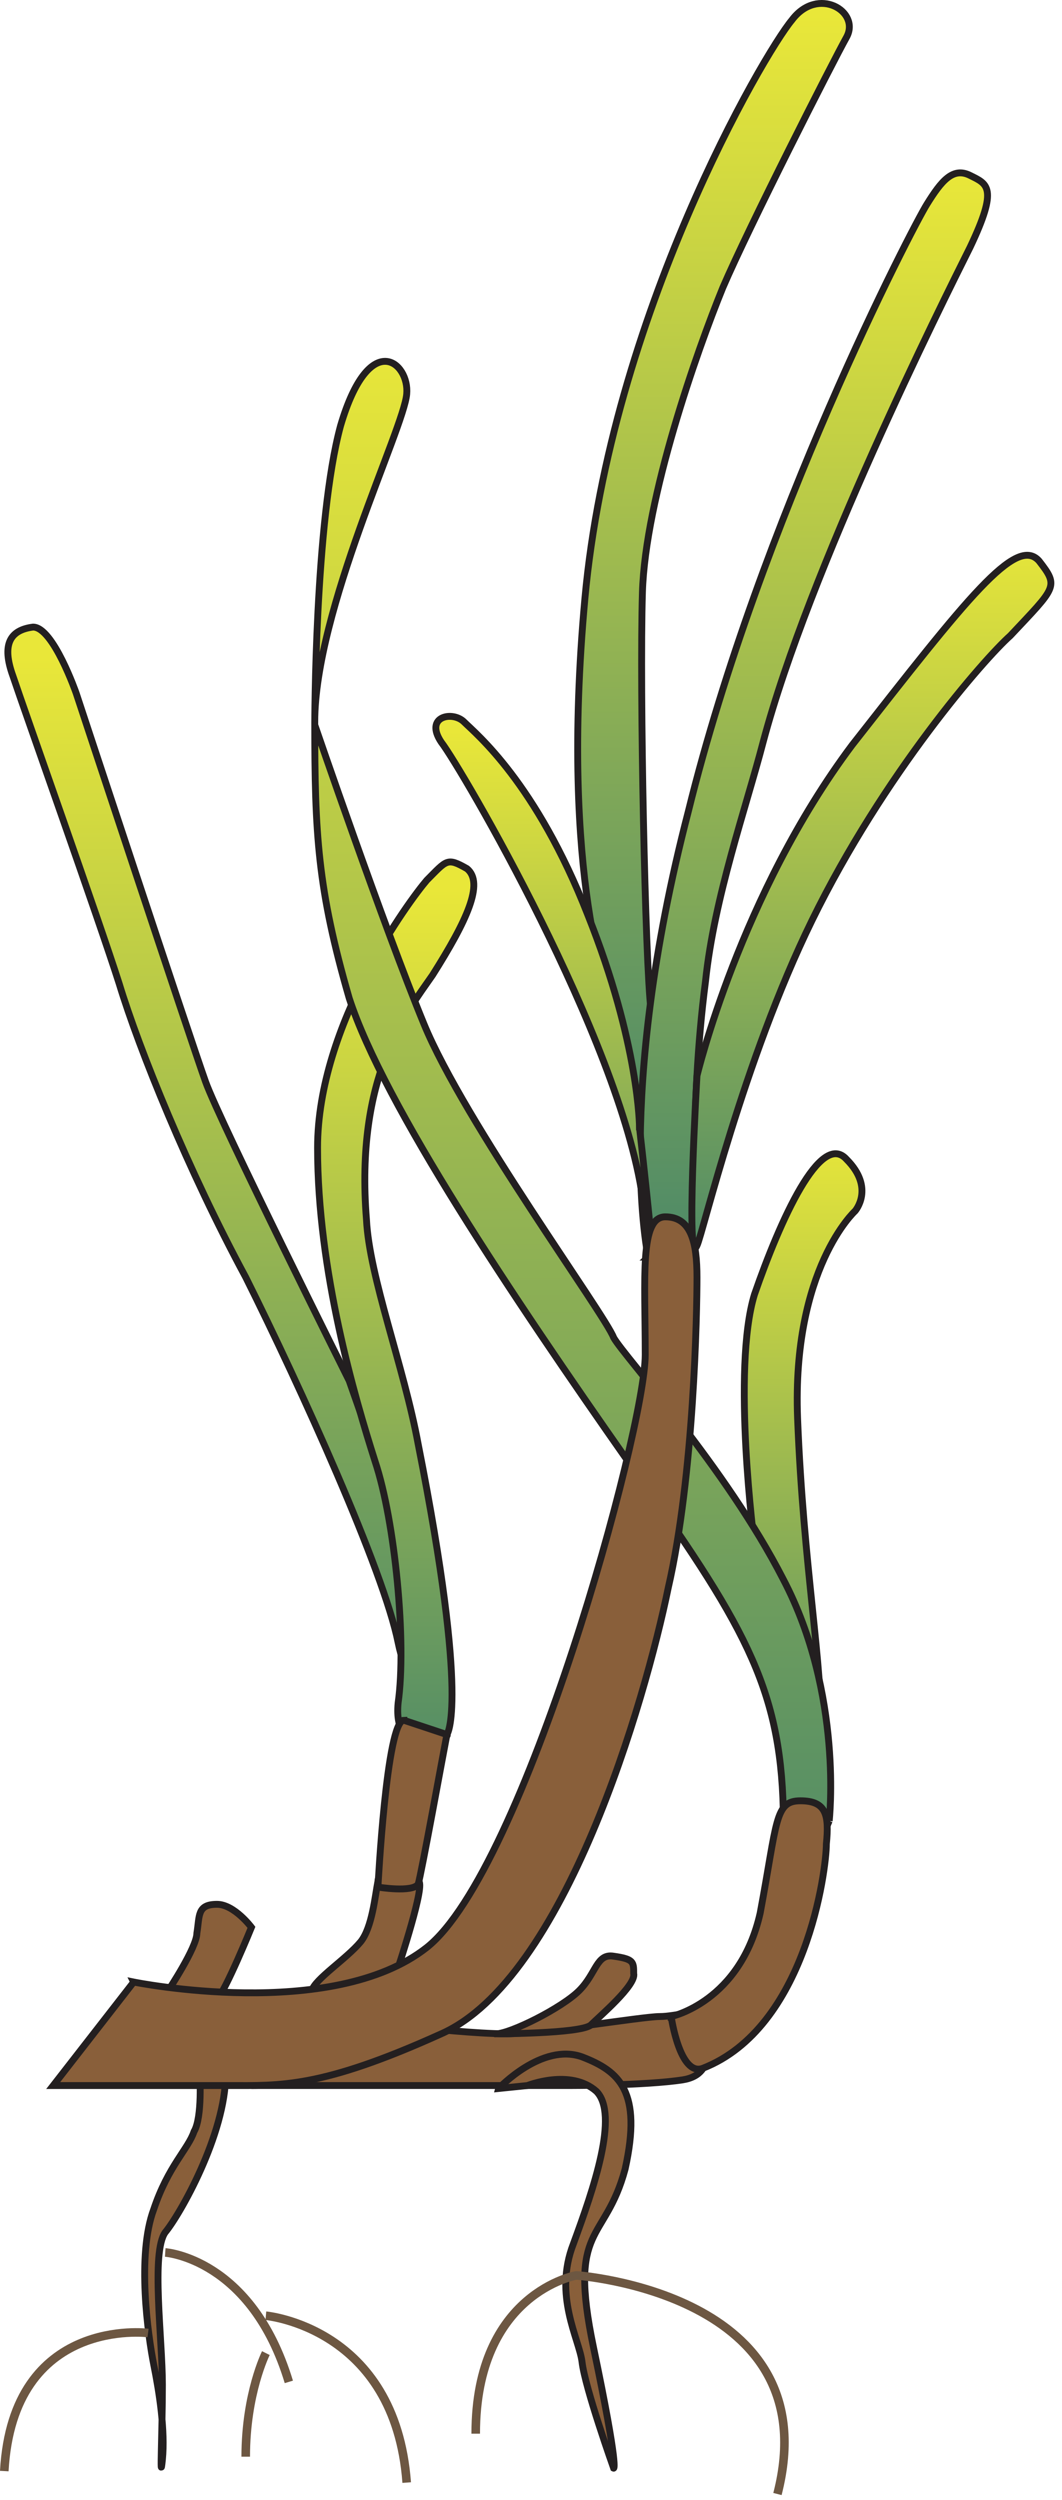
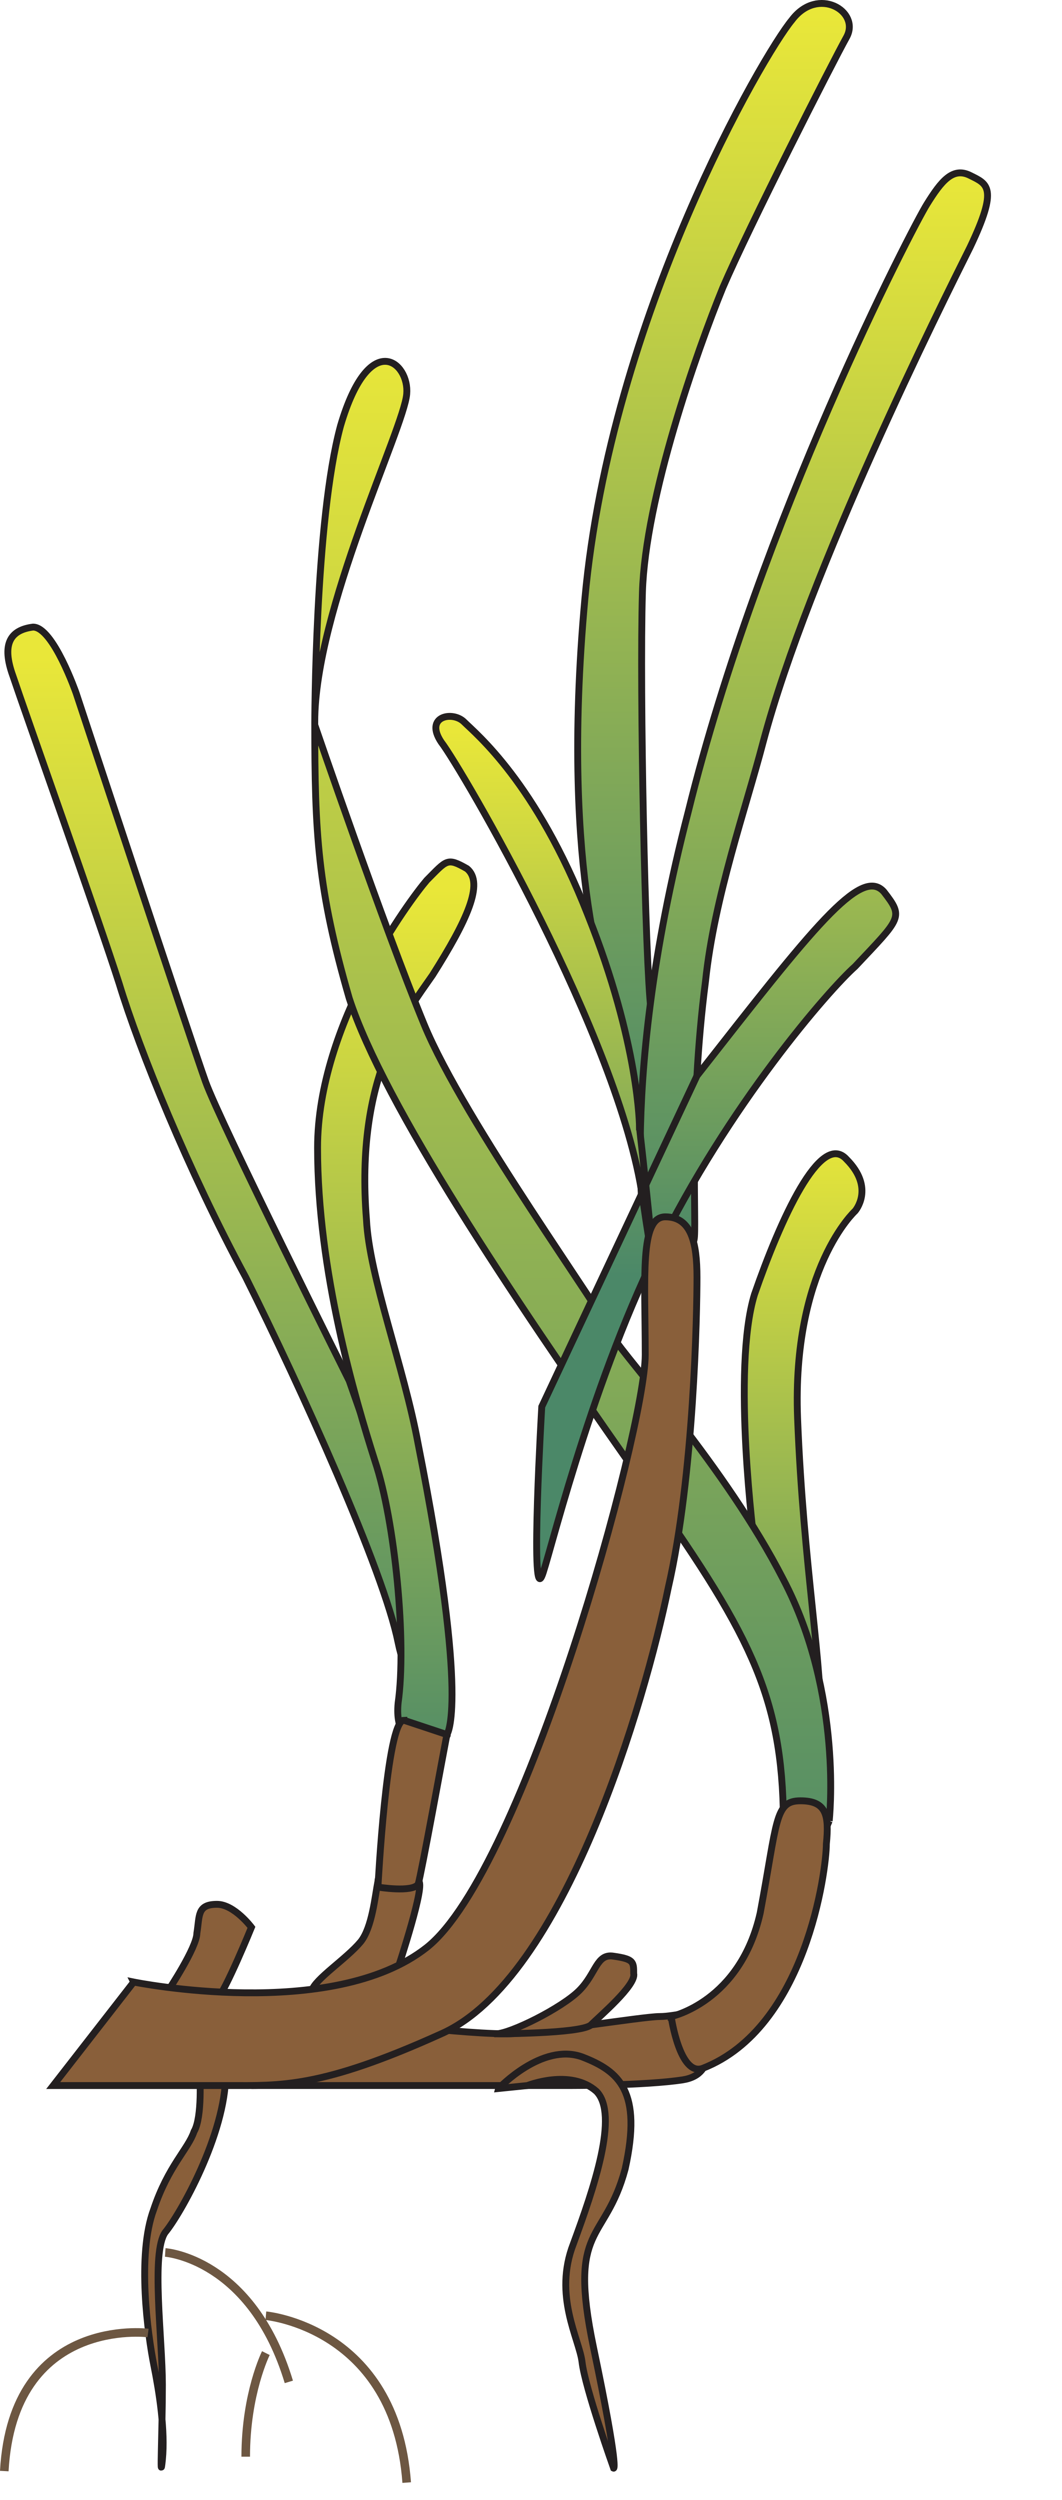
<svg xmlns="http://www.w3.org/2000/svg" xmlns:ns1="https://ian.umces.edu/media-library/" x="0px" y="0px" width="213" height="501" viewBox="0 0 213 501" xml:space="preserve">
  <title>Phyllospadix spp. (Surfgrass)</title>
  <desc>
    <ns1:title>Phyllospadix spp. (Surfgrass)</ns1:title>
    <ns1:descr>Illustration of Phyllospadix spp. (Surfgrass)</ns1:descr>
    <ns1:scene>
      <ns1:contains>seagrass, SAV, surfgrass, Plantae, vascular, Magnoliophyta, angiosperm, flowering plant, Liliopsida, monocot, Alismatidae, Najadales, Zosteraceae, eel-grass, family, Phyllospadix, sp., 2012 seagrass calendar</ns1:contains>
      <ns1:when>2003-01-01</ns1:when>
    </ns1:scene>
  </desc>
  <defs />
  <linearGradient id="ian_symbols_ad6a067dc2282b045daffb83fb76ba3e" y2="278.75" gradientUnits="userSpaceOnUse" x2="95.94" gradientTransform="matrix(1 0 0 1 47.164 -45.039)" y1="47.97" x1="95.94">
    <stop stop-color="#E9E739" offset="0" />
    <stop stop-color="#4B8868" offset="1" />
  </linearGradient>
  <path stroke="#231F20" stroke-width="1.377" d="m122.5 200.6s-10.368-24.205-5.184-80.711c5.184-56.485 35.743-108.94 41.512-115.87 5.185-6.918 13.831-1.721 10.946 3.463s-19.593 38.042-24.797 50.151c-5.184 12.681-15.565 42.09-16.13 61.104-.585 19.607.564 74.378 1.714 83.589 1.735 9.796-1.15 24.79-1.15 24.79l-2.871-6.925-4.04-19.6z" fill="url(#ian_symbols_ad6a067dc2282b045daffb83fb76ba3e)" />
  <linearGradient id="ian_symbols_b37207fc0a71bf5431004523376c82f1" y2="397.61" gradientUnits="userSpaceOnUse" x2="-5.477" gradientTransform="matrix(1 0 0 1 47.164 -45.039)" y1="176.7" x1="-5.477">
    <stop stop-color="#E9E739" offset="0" />
    <stop stop-color="#4B8868" offset="1" />
  </linearGradient>
  <path stroke="#231F20" stroke-width="1.377" d="m15.282 138.92s-4.612-13.259-8.647-13.259c-4.626.579-6.347 3.463-4.048 9.797 2.313 6.925 17.293 49.016 21.328 61.689 4.034 13.252 13.844 37.471 25.368 58.806 10.946 21.906 27.682 58.792 30.566 73.201 2.877 13.831 1.721-19.606 1.721-19.606l-11.531-32.852s-25.94-51.887-28.817-59.948c-2.898-8.07-25.94-77.83-25.94-77.83z" fill="url(#ian_symbols_b37207fc0a71bf5431004523376c82f1)" />
  <linearGradient id="ian_symbols_aa823b26834d63a4853353ca376fdda1" y2="406.5" gradientUnits="userSpaceOnUse" x2="32.198" gradientTransform="matrix(1 0 0 1 47.164 -45.039)" y1="223.33" x1="32.198">
    <stop stop-color="#E9E739" offset="0" />
    <stop stop-color="#4B8868" offset="1" />
  </linearGradient>
  <path stroke="#231F20" stroke-width="1.377" d="m89.632 347.59s4.626-5.755-5.762-58.207c-2.871-15.572-9.79-33.437-10.368-44.975-2.313-28.831 8.068-41.512 13.246-48.996 6.925-10.946 10.388-18.457 6.925-21.334-4.041-2.306-4.041-1.734-8.075 2.313-3.449 4.027-21.906 28.817-21.906 53.608 0 24.783 7.497 50.152 11.531 62.833 4.041 12.096 6.347 36.315 4.626 48.424-1.163 12.13 10.946 6.94 9.783 6.35z" fill="url(#ian_symbols_aa823b26834d63a4853353ca376fdda1)" />
  <linearGradient id="ian_symbols_a35713a2316d2424b157005d4266075e" y2="408.76" gradientUnits="userSpaceOnUse" x2="113.91" gradientTransform="matrix(1 0 0 1 47.164 -45.039)" y1="271.43" x1="113.91">
    <stop stop-color="#E9E739" offset="0" />
    <stop stop-color="#4B8868" offset="1" />
  </linearGradient>
  <path stroke="#231F20" stroke-width="1.377" d="m151.32 309.54s-4.6-35.151 0-50.145c5.197-14.987 13.272-32.852 18.456-27.09 5.763 5.769 1.729 10.368 1.729 10.368s-12.675 11.531-11.538 41.512c1.163 29.974 5.184 50.145 4.626 63.404 0 12.688-13.272-35.736-13.272-35.736v-2.31z" fill="url(#ian_symbols_a35713a2316d2424b157005d4266075e)" />
  <path stroke="#231F20" stroke-width="1.377" d="m85.033 406.4s10.375 1.156 16.708 1.156c6.347 0 27.104-3.462 30.553-3.462s7.497-1.729 8.653.584c.564 2.878 3.442 10.947-4.041 12.11-7.497 1.136-21.906 1.136-23.634 1.136h-62.839s32.881-8.64 34.602-11.53z" fill="#895F3A" />
  <path stroke="#231F20" stroke-width="1.377" d="m100.01 418.51s8.654-9.219 16.722-6.333c7.49 2.87 12.109 6.897 8.646 22.483-4.027 14.98-11.531 10.946-6.347 35.723 5.191 24.798 4.041 24.22 4.041 24.22s-5.762-16.145-6.34-21.328c-.585-4.612-5.769-13.26-1.735-23.634 4.034-10.946 9.225-25.947 4.612-30.566-5.204-4.599-13.831-1.149-13.831-1.149l-5.77.59z" fill="#895F3A" />
  <path stroke="#231F20" stroke-width="1.377" d="m40.058 415.62s.579 8.646-1.149 11.531c-1.15 3.462-5.184 6.925-8.075 15.571-3.442 9.212-1.143 25.369 0 31.131 1.156 5.748 2.306 13.245 1.741 19.015-.585 5.762 0-5.77 0-14.98 0-9.231-2.313-26.524.565-30.553 2.897-3.462 12.123-19.619 12.123-31.715-.001-1.14-5.205 0-5.205 0z" fill="#895F3A" />
  <path stroke="#231F20" stroke-width="1.377" d="m99.442 407.56c2.878 0 13.246-5.19 16.708-8.652 3.462-3.45 3.462-7.484 6.925-6.906 4.021.571 4.021 1.15 4.021 3.456.585 2.307-6.912 8.641-8.633 10.375-2.32 1.72-19.028 1.72-19.028 1.72z" fill="#895F3A" />
  <path stroke="#231F20" stroke-width="1.377" d="m33.725 398.9s5.762-8.647 5.762-11.519c.571-3.462 0-5.775 4.034-5.775 3.463 0 6.912 4.612 6.912 4.612s-5.171 12.682-6.912 14.423c-1.721 1.73-9.796-1.73-9.796-1.73z" fill="#895F3A" />
  <path stroke="#231F20" stroke-width="1.377" d="m79.849 394.3s5.749-17.3 4.021-17.3c-1.721 0-8.068-2.871-8.068 0-.578 2.891-1.149 9.225-3.462 12.109-2.878 3.462-9.211 7.497-9.796 9.797-.002 1.73 17.305-4.61 17.305-4.61z" fill="#895F3A" />
  <linearGradient id="ian_symbols_70cff78c173c5f743547d35365503d49" y2="435.31" gradientUnits="userSpaceOnUse" x2="67.705" gradientTransform="matrix(1 0 0 1 47.164 -45.039)" y1="112.53" x1="67.705">
    <stop stop-color="#E9E739" offset="0" />
    <stop stop-color="#4B8868" offset="1" />
  </linearGradient>
  <path stroke="#231F20" stroke-width="1.377" d="m166.31 364.9s2.885-25.369-9.218-48.431c-11.538-22.47-31.709-44.39-34.015-48.424-1.721-4.612-29.988-43.24-38.042-62.833-8.068-19.593-21.906-59.955-21.906-59.955s0-40.927 5.177-59.948c5.775-19.6 13.844-12.681 13.266-6.347-.571 6.926-18.443 43.24-18.443 65.717 0 22.484.564 33.43 6.912 55.35 6.926 21.327 32.866 59.955 55.921 92.807 23.056 32.281 30.553 44.961 31.131 69.758 0 24.78 9.22 2.3 9.22 2.3z" fill="url(#ian_symbols_70cff78c173c5f743547d35365503d49)" />
  <linearGradient id="ian_symbols_e1602570dcb0b6b4adf6324df1709b07" y2="299.25" gradientUnits="userSpaceOnUse" x2="116.07" gradientTransform="matrix(1 0 0 1 47.164 -45.039)" y1="80.007" x1="116.07">
    <stop stop-color="#E9E739" offset="0" />
    <stop stop-color="#4B8868" offset="1" />
  </linearGradient>
  <path stroke="#231F20" stroke-width="1.377" d="m130 251.91s-6.925-31.716 8.068-89.358c14.396-58.22 44.948-117.02 47.846-121.64 2.871-4.612 5.177-7.497 8.646-5.762 3.449 1.728 5.763 2.313 0 14.409-5.775 11.538-32.287 64.567-41.505 99.154-3.463 13.265-9.803 31.144-11.545 47.852-3.442 26.518-1.721 49.574-2.306 51.88-.57 3.47-9.21 3.47-9.21 3.47z" fill="url(#ian_symbols_e1602570dcb0b6b4adf6324df1709b07)" />
  <linearGradient id="ian_symbols_c1f1ba8d4f1c68d4b12ebc49e30975db" y2="300.66" gradientUnits="userSpaceOnUse" x2="127.61" gradientTransform="matrix(1 0 0 1 47.164 -45.039)" y1="151.38" x1="127.61">
    <stop stop-color="#E9E739" offset="0" />
    <stop stop-color="#4B8868" offset="1" />
  </linearGradient>
-   <path stroke="#231F20" stroke-width="1.377" d="m139.79 215.58s8.646-36.308 31.13-66.289c23.056-29.403 32.853-42.077 37.479-36.886 4.033 5.185 3.442 5.185-5.763 14.98-5.197 4.612-25.382 27.668-39.79 57.084-13.831 28.239-21.899 62.819-23.056 65.125-2.31 5.21 0-34 0-34z" fill="url(#ian_symbols_c1f1ba8d4f1c68d4b12ebc49e30975db)" />
+   <path stroke="#231F20" stroke-width="1.377" d="m139.79 215.58c23.056-29.403 32.853-42.077 37.479-36.886 4.033 5.185 3.442 5.185-5.763 14.98-5.197 4.612-25.382 27.668-39.79 57.084-13.831 28.239-21.899 62.819-23.056 65.125-2.31 5.21 0-34 0-34z" fill="url(#ian_symbols_c1f1ba8d4f1c68d4b12ebc49e30975db)" />
  <linearGradient id="ian_symbols_83ff3f7b37d499a4216f7f2f33a82d49" y2="321.96" gradientUnits="userSpaceOnUse" x2="61.918" gradientTransform="matrix(1 0 0 1 47.164 -45.039)" y1="191.5" x1="61.918">
    <stop stop-color="#E9E739" offset="0" />
    <stop stop-color="#4B8868" offset="1" />
  </linearGradient>
  <path stroke="#231F20" stroke-width="1.377" d="m128.26 225.97s0-16.715-10.375-42.662c-10.381-26.518-22.477-36.314-24.797-38.627-2.292-2.3-8.055-1.15-4.592 4.035 4.021 5.19 35.73 59.383 40.349 91.085 4.6 31.7-.58-13.83-.58-13.83z" fill="url(#ian_symbols_83ff3f7b37d499a4216f7f2f33a82d49)" />
  <path stroke="#231F20" stroke-width="1.377" d="m80.999 344.72l8.633 2.87c-.571 2.892-5.184 28.253-5.762 29.981-1.143 1.735-8.068.585-8.068.585s1.734-33.44 5.197-33.44z" fill="#895F3A" />
  <path stroke="#231F20" stroke-width="1.377" d="m134.61 404.09s13.831-2.878 17.858-20.743c3.463-18.449 2.897-22.484 8.082-22.484 5.19 0 5.762 2.878 5.19 8.647 0 5.184-4.055 36.886-24.79 44.961-4.61 1.72-6.34-10.39-6.34-10.39z" fill="#895F3A" />
  <path stroke="#231F20" stroke-width="1.377" d="m26.806 397.18s39.771 8.068 58.792-6.926c19.606-15.559 43.812-103.77 43.812-118.75 0-15.552-1.149-27.661 4.034-27.661 5.197 0 6.348 5.184 6.348 12.109 0 6.905-.585 39.771-5.77 62.254-4.612 22.484-20.749 78.398-45.526 89.351-24.219 10.953-32.287 10.368-42.675 10.368h-35.151l16.138-20.74z" fill="#895F3A" />
-   <path stroke="#6D5742" stroke-width="1.721" d="m155.93 499.78c10.381-40.336-40.356-43.812-40.356-43.812s-20.164 3.476-20.164 31.716" fill="none" />
  <path stroke="#6D5742" stroke-width="1.721" d="m33.14 451.37s17.293 1.155 24.79 25.939" fill="none" />
  <path stroke="#6D5742" stroke-width="1.721" d="m29.691 467.51s-27.104-3.462-28.832 27.669" fill="none" />
  <path stroke="#6D5742" stroke-width="1.721" d="m53.324 471.54s-4.041 8.062-4.041 20.757" fill="none" />
  <path stroke="#6D5742" stroke-width="1.721" d="m53.324 464.05s25.94 2.3 28.246 33.437" fill="none" />
</svg>